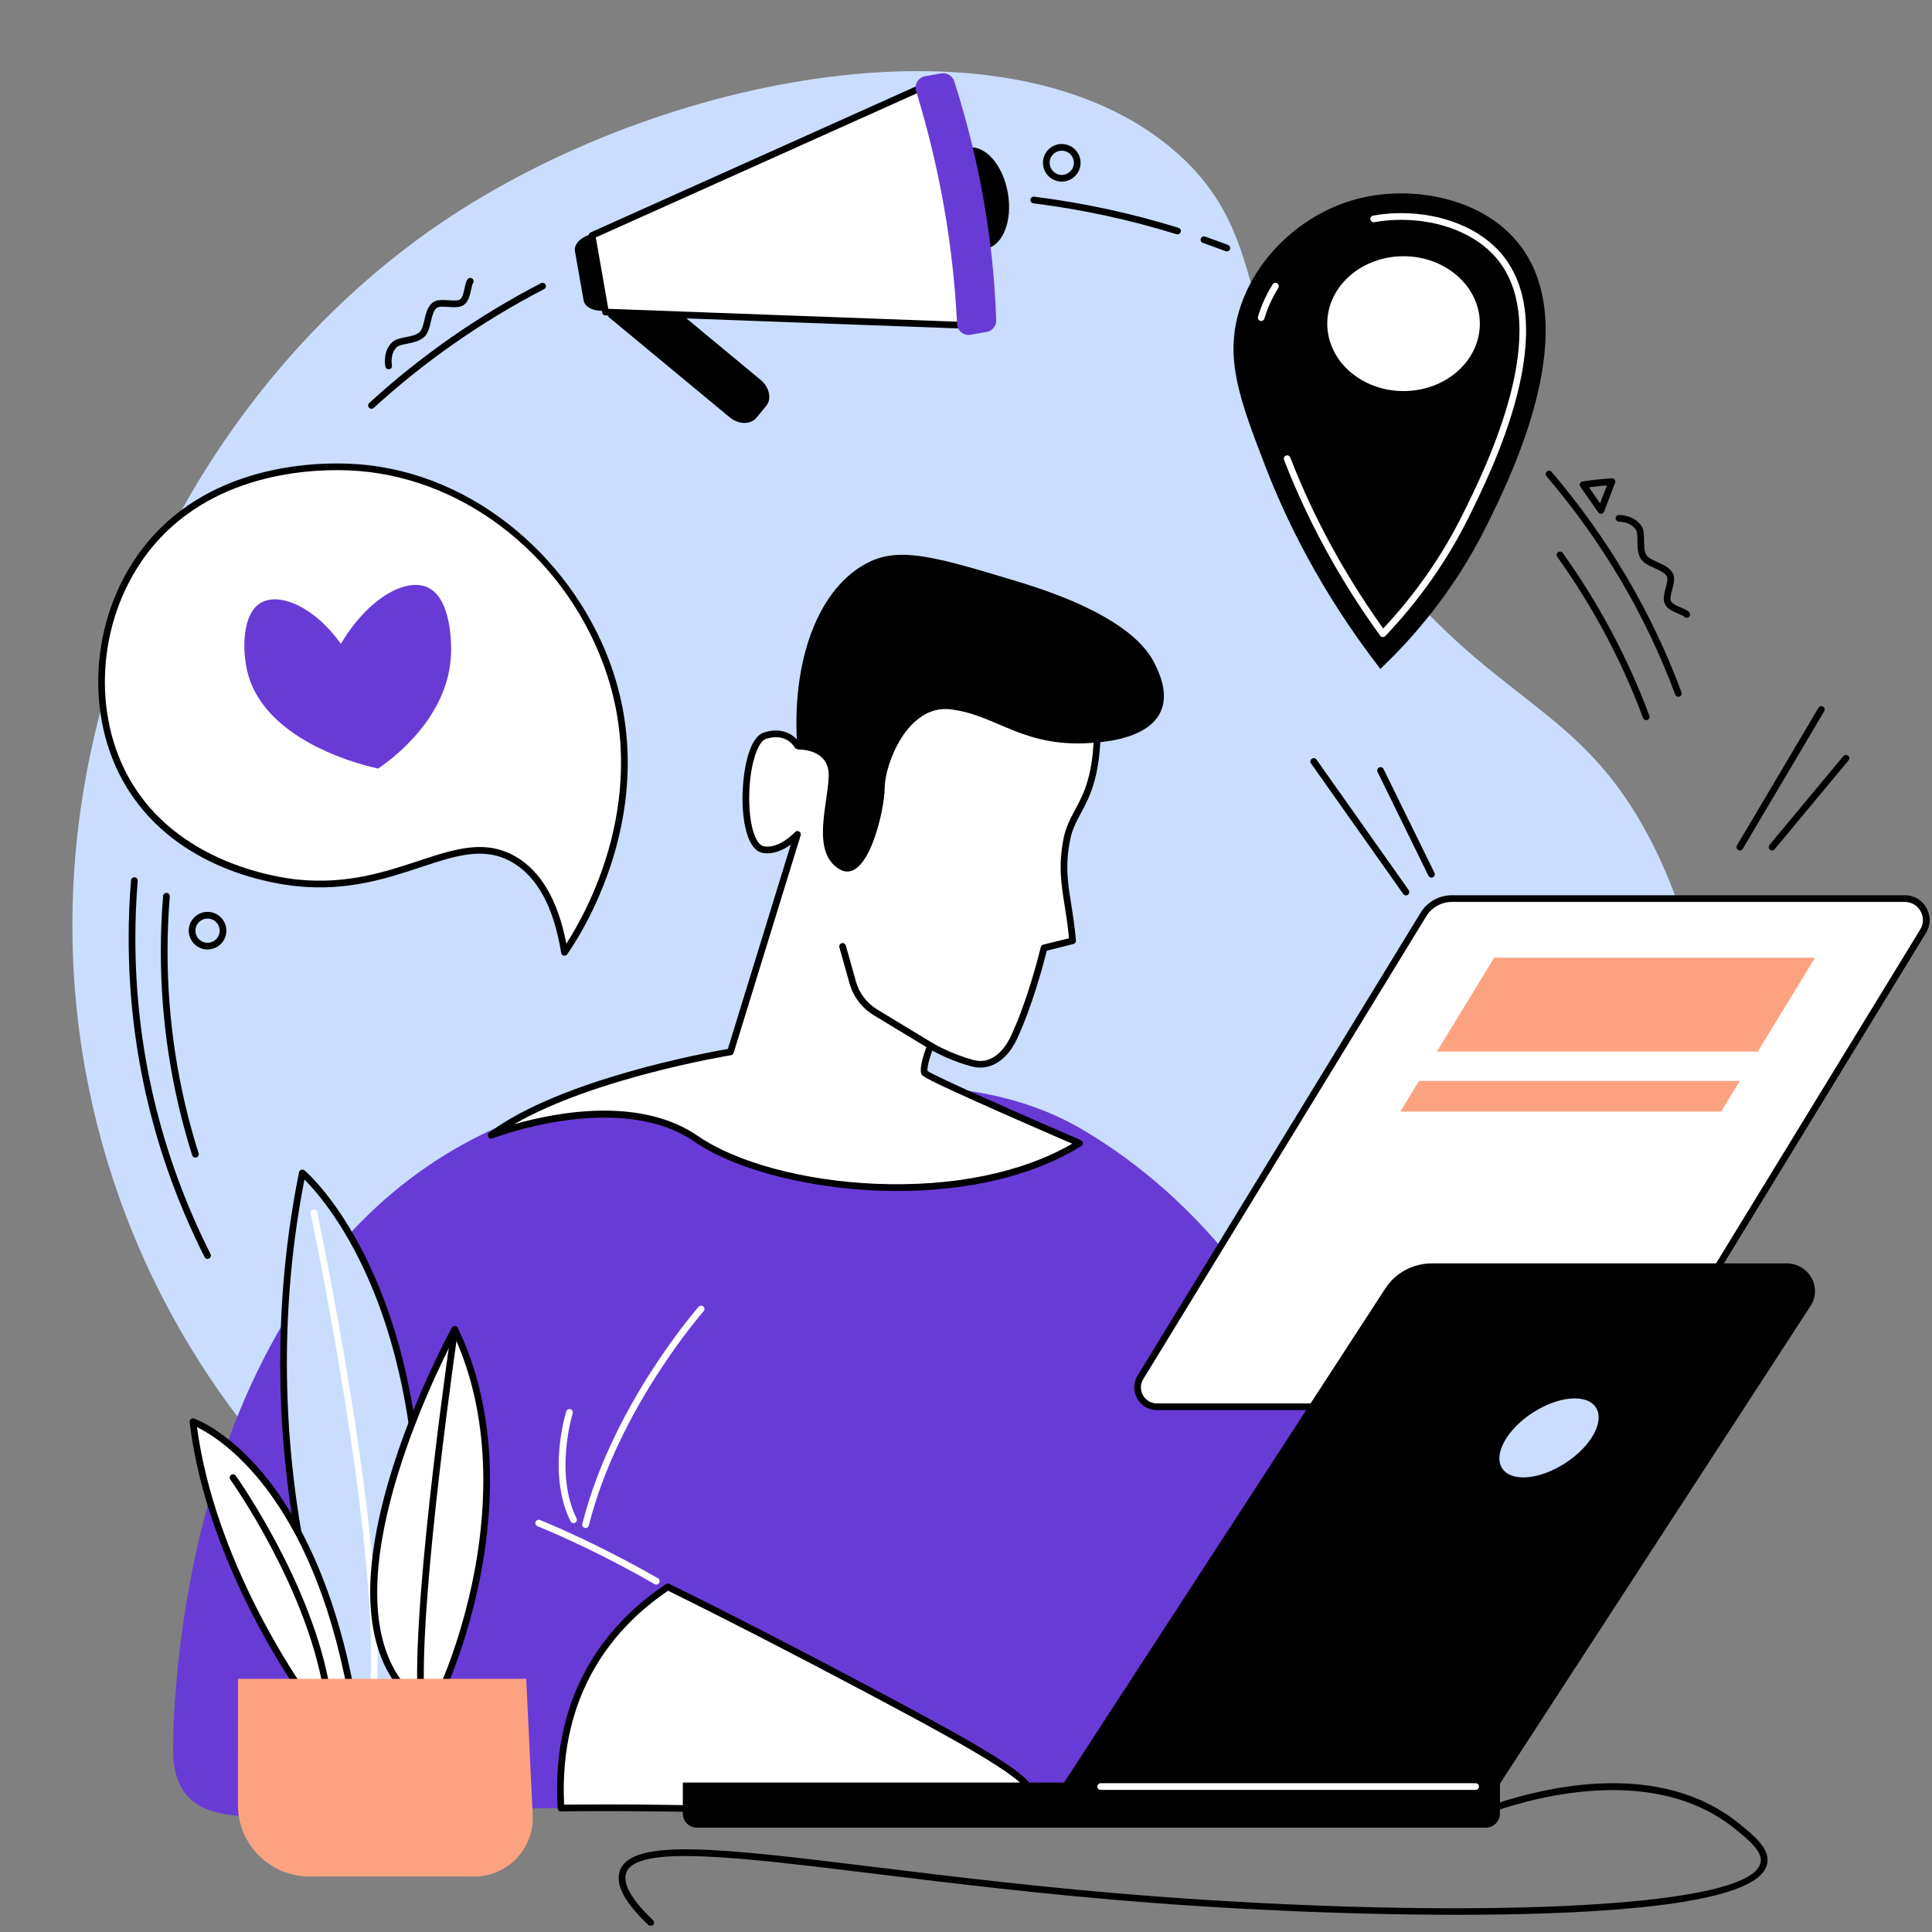
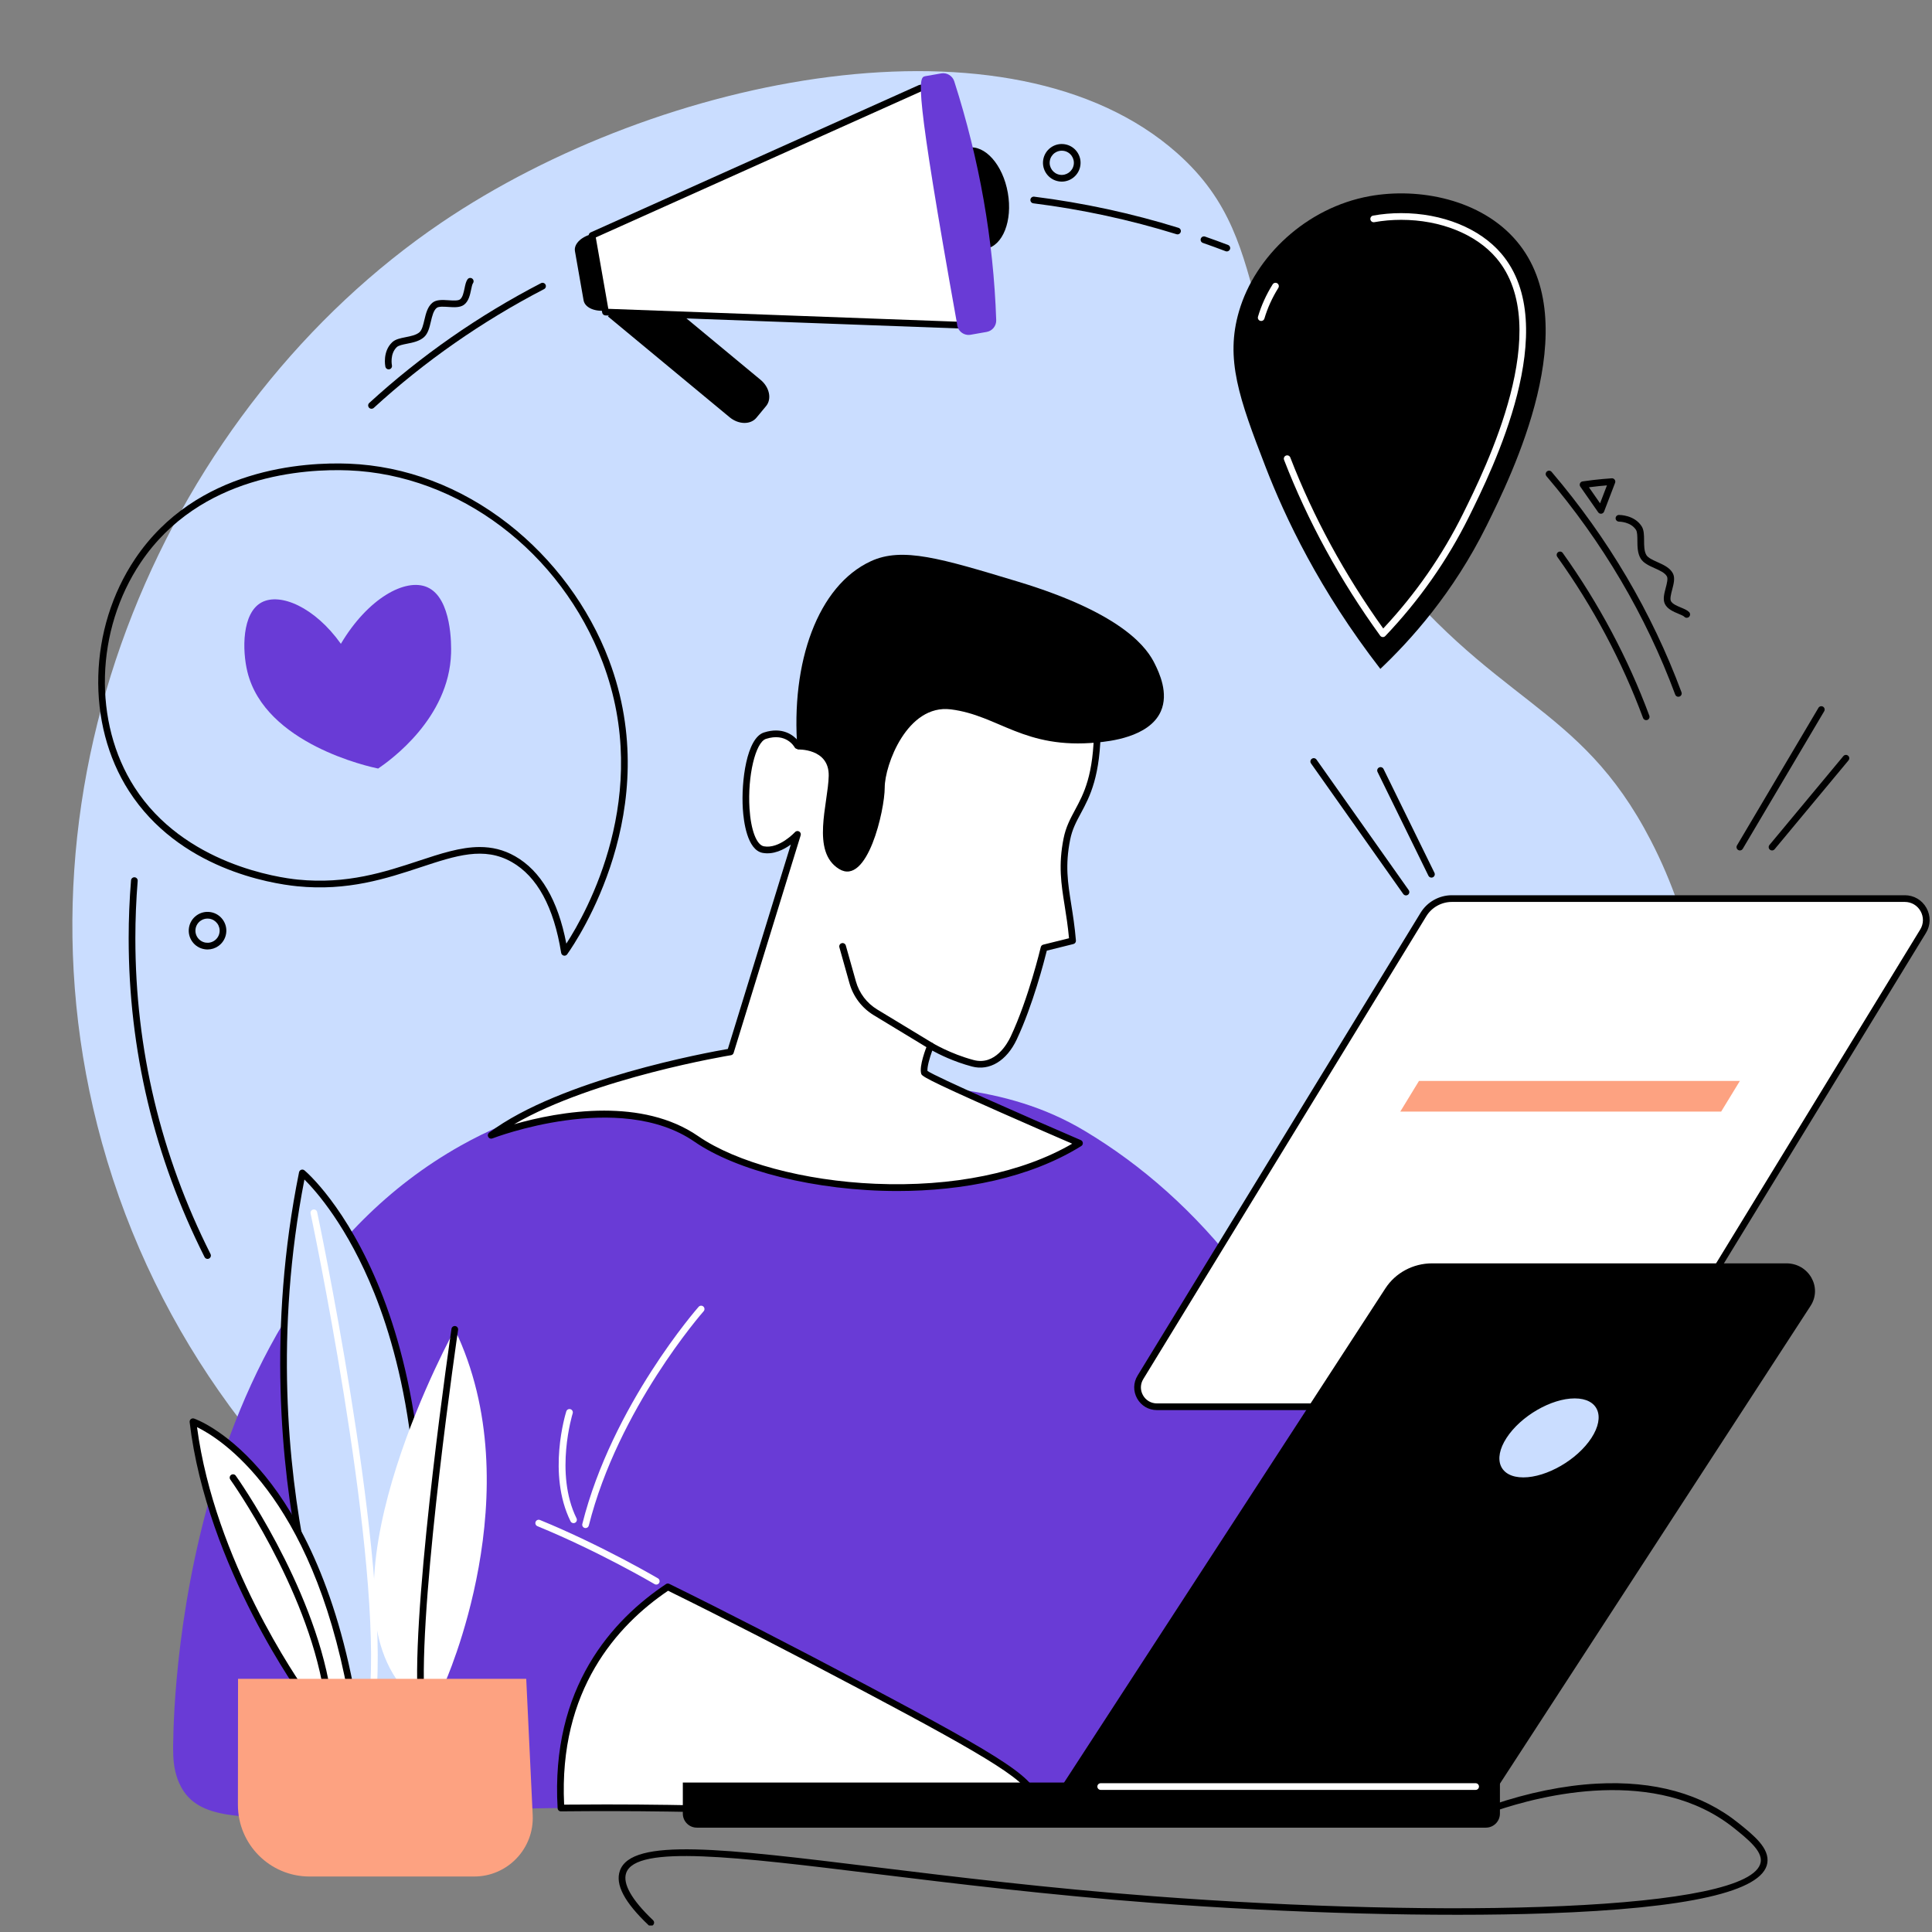
<svg xmlns="http://www.w3.org/2000/svg" version="1.0" preserveAspectRatio="xMidYMid meet" height="1080" viewBox="0 0 810 810" zoomAndPan="magnify" width="1080">
  <rect x="0" y="0" width="810" height="810" fill="#808080" stroke="none" />
  <defs>
    <clipPath id="4ce7a8e8b7">
      <path clip-rule="nonzero" d="M 259 747 L 742 747 L 742 807.281 L 259 807.281 Z M 259 747" />
    </clipPath>
  </defs>
  <path fill-rule="nonzero" fill-opacity="1" d="M 575.785 230.602 C 512.586 148.133 538.723 104.285 493.535 64.203 C 424 2.523 277.109 30.934 184.996 93.379 C 72.184 169.859 0.125 325.477 42.746 479.117 C 88.137 642.734 246.852 743.793 400.008 737.309 C 536.773 731.516 681.52 639.441 710.148 511.723 C 713.258 497.883 728.609 422.875 692.051 352.273 C 661.836 293.918 625.879 295.98 575.785 230.602" fill="#caddff" />
-   <path fill-rule="nonzero" fill-opacity="1" d="M 236.652 399.277 C 239.996 394.586 277.629 339.742 253.992 277.199 C 237.398 233.293 195.191 197.719 146.188 195.801 C 137.922 195.484 85.781 193.445 57.801 235.098 C 38.957 263.141 36.898 302.328 55.211 330.84 C 76.98 364.723 118.551 369.551 124.715 370.172 C 167.895 374.512 191.691 346.82 215.238 360.188 C 229.648 368.371 234.625 386.629 236.652 399.277" fill="#ffffff" />
  <path fill-rule="nonzero" fill-opacity="1" d="M 201.129 355.121 C 206.16 355.121 211.059 356.199 215.934 358.969 C 226.711 365.09 233.938 377.414 237.438 395.621 C 245.914 382.551 273.711 333.348 252.68 277.699 C 235.168 231.355 192.352 199.008 146.137 197.207 C 128.211 196.5 83.824 198.875 58.969 235.875 C 39.977 264.141 38.918 302.879 56.395 330.078 C 77.18 362.441 117.074 367.992 124.859 368.77 C 145.461 370.848 161.43 365.57 175.523 360.918 C 184.68 357.891 193.07 355.121 201.129 355.121 Z M 236.652 400.68 C 236.547 400.68 236.441 400.668 236.336 400.641 C 235.781 400.516 235.359 400.062 235.27 399.496 C 232.188 380.285 225.215 367.469 214.547 361.406 C 202.941 354.816 191.227 358.68 176.398 363.582 C 162.043 368.32 145.773 373.695 124.578 371.566 C 113.324 370.43 74.98 364.203 54.031 331.594 C 35.973 303.48 37.043 263.477 56.637 234.309 C 82.285 196.133 127.844 193.684 146.242 194.398 C 169.992 195.328 193.113 204.062 213.105 219.648 C 231.973 234.359 246.961 254.625 255.305 276.703 C 279.004 339.414 242.086 394.066 237.797 400.09 C 237.531 400.465 237.102 400.68 236.652 400.68" fill="#000000" />
  <path fill-rule="nonzero" fill-opacity="1" d="M 142.914 269.918 C 154.227 250.844 169.98 242.215 179.098 246.176 C 189.539 250.711 189.211 270.863 189.113 273.891 C 188.27 301.18 163.637 318.738 158.539 322.219 C 154.832 321.461 111.16 311.914 103.734 281.691 C 101.5 272.609 101.395 256.992 109.672 252.555 C 117.465 248.375 131.941 254.512 142.914 269.918" fill="#693bd6" />
  <path fill-rule="nonzero" fill-opacity="1" d="M 254.887 132.664 L 305.891 174.93 C 309.629 178.023 314.656 178.129 317.125 175.148 L 321.184 170.246 C 323.652 167.273 322.621 162.348 318.883 159.254 L 267.883 116.98 L 254.887 132.664" fill="#000000" />
  <path fill-rule="nonzero" fill-opacity="1" d="M 422.535 80.832 C 424.59 92.543 420.453 103.059 413.293 104.312 C 406.137 105.57 398.668 97.098 396.609 85.383 C 394.555 73.676 398.688 63.16 405.848 61.906 C 413.004 60.648 420.477 69.121 422.535 80.832" fill="#000000" />
  <path fill-rule="nonzero" fill-opacity="1" d="M 241.051 105.297 L 244.672 125.922 C 245.23 129.098 249.738 130.961 254.742 130.082 L 249.098 97.957 C 244.098 98.836 240.492 102.121 241.051 105.297" fill="#000000" />
  <path fill-rule="nonzero" fill-opacity="1" d="M 393.773 35.57 L 385.754 36.977 L 248.215 98.715 L 253.855 130.836 L 403.207 136.336 L 411.227 134.93 L 393.773 35.57" fill="#ffffff" />
  <path fill-rule="nonzero" fill-opacity="1" d="M 255.039 129.477 L 403.109 134.938 L 409.602 133.797 L 392.633 37.195 L 386.172 38.336 L 249.785 99.543 Z M 403.203 137.746 C 403.188 137.746 403.172 137.746 403.156 137.746 L 253.805 132.242 C 253.145 132.219 252.59 131.734 252.473 131.086 L 246.832 98.953 C 246.719 98.32 247.055 97.695 247.641 97.434 L 385.18 35.699 C 385.285 35.656 385.395 35.621 385.512 35.602 L 393.531 34.191 C 393.902 34.129 394.277 34.215 394.582 34.422 C 394.883 34.641 395.09 34.965 395.156 35.332 L 412.605 134.688 C 412.672 135.059 412.586 135.438 412.371 135.738 C 412.16 136.043 411.832 136.25 411.469 136.316 L 403.445 137.723 C 403.367 137.738 403.285 137.746 403.203 137.746" fill="#000000" />
-   <path fill-rule="nonzero" fill-opacity="1" d="M 413.645 139.164 L 406.945 140.344 C 404.055 140.852 401.383 138.703 401.246 135.77 C 399.656 102.945 393.973 70.406 384.09 38.18 C 383.23 35.379 385.016 32.457 387.895 31.945 L 394.59 30.773 C 396.984 30.352 399.324 31.77 400.07 34.078 C 410.645 67.074 416.523 100.453 417.668 134.207 C 417.75 136.633 416.035 138.75 413.645 139.164" fill="#693bd6" />
+   <path fill-rule="nonzero" fill-opacity="1" d="M 413.645 139.164 L 406.945 140.344 C 404.055 140.852 401.383 138.703 401.246 135.77 C 383.23 35.379 385.016 32.457 387.895 31.945 L 394.59 30.773 C 396.984 30.352 399.324 31.77 400.07 34.078 C 410.645 67.074 416.523 100.453 417.668 134.207 C 417.75 136.633 416.035 138.75 413.645 139.164" fill="#693bd6" />
  <path fill-rule="nonzero" fill-opacity="1" d="M 623.266 220.395 C 609.238 248.699 591.41 268.398 578.719 280.434 C 553.113 247.344 538.797 216.938 530.621 195.812 C 519.5 167.074 513.586 150.496 519.477 130.441 C 526.227 107.453 547.699 87.055 574.203 82.246 C 594.895 78.496 620.949 83.539 635.781 101.004 C 665.23 135.672 633.652 199.418 623.266 220.395" fill="#000000" />
  <path fill-rule="nonzero" fill-opacity="1" d="M 579.785 267.098 C 579.754 267.098 579.723 267.098 579.691 267.09 C 579.273 267.062 578.891 266.852 578.648 266.516 C 561.863 243.344 548.305 218.551 538.348 192.82 C 538.066 192.098 538.426 191.285 539.148 191.004 C 539.871 190.73 540.688 191.082 540.965 191.809 C 550.637 216.805 563.742 240.918 579.926 263.496 C 593.477 249.027 604.711 232.879 613.332 215.469 C 622.91 196.133 652.066 137.289 627.336 108.18 C 618.82 98.148 603.898 92.164 587.438 92.164 C 583.586 92.164 579.805 92.496 576.184 93.148 C 575.418 93.289 574.691 92.785 574.547 92.02 C 574.41 91.254 574.918 90.527 575.68 90.391 C 579.469 89.703 583.426 89.355 587.438 89.355 C 604.711 89.355 620.43 95.715 629.473 106.363 C 655.395 136.875 625.625 196.969 615.848 216.715 C 606.855 234.867 595.059 251.676 580.801 266.656 C 580.535 266.938 580.168 267.098 579.785 267.098" fill="#ffffff" />
  <path fill-rule="nonzero" fill-opacity="1" d="M 528.77 134.574 C 528.637 134.574 528.504 134.555 528.371 134.52 C 527.625 134.297 527.203 133.52 527.422 132.773 C 528.789 128.125 530.855 123.566 533.562 119.227 C 533.973 118.57 534.84 118.371 535.492 118.777 C 536.152 119.191 536.355 120.051 535.941 120.711 C 533.367 124.836 531.41 129.16 530.109 133.562 C 529.93 134.176 529.371 134.574 528.77 134.574" fill="#ffffff" />
-   <path fill-rule="nonzero" fill-opacity="1" d="M 620.434 135.691 C 620.434 151.301 606.109 163.961 588.441 163.961 C 570.777 163.961 556.457 151.301 556.457 135.691 C 556.457 120.082 570.777 107.426 588.441 107.426 C 606.109 107.426 620.434 120.082 620.434 135.691" fill="#ffffff" />
  <path fill-rule="nonzero" fill-opacity="1" d="M 72.617 733.746 C 72.617 733.746 69.539 549.77 193.168 480.301 C 238.914 454.598 293.652 451.117 346.977 453.398 C 384.496 454.996 420.918 453.871 454.715 474.098 C 502.738 502.832 543.898 552.344 569.363 628.285 L 592.473 766.254 L 72.617 733.746" fill="#693bd6" />
  <path fill-rule="nonzero" fill-opacity="1" d="M 280.164 758.105 C 132.816 756.004 88.566 772.801 75.879 749.105 C 59.551 718.609 106.727 642.039 167.188 627.195 C 182.25 623.492 202.082 622.66 362.844 707.859 C 419.227 737.742 435.055 747.527 433.191 754.914 C 429.957 767.746 376.855 759.484 280.164 758.105" fill="#693bd6" />
  <path fill-rule="nonzero" fill-opacity="1" d="M 245.508 640.652 C 245.395 640.652 245.277 640.637 245.164 640.609 C 244.41 640.418 243.953 639.656 244.145 638.906 C 256.641 589.172 292.543 548.293 292.902 547.887 C 293.418 547.309 294.305 547.258 294.883 547.766 C 295.461 548.281 295.516 549.168 295.004 549.746 C 294.645 550.152 259.191 590.535 246.863 639.59 C 246.707 640.227 246.133 640.652 245.508 640.652" fill="#ffffff" />
  <path fill-rule="nonzero" fill-opacity="1" d="M 362.844 707.859 C 329.59 690.234 302.387 676.309 279.988 665.309 C 258.336 679.742 232.219 707.734 235.188 758.02 C 248.996 757.871 263.957 757.875 280.164 758.105 C 376.855 759.484 429.957 767.746 433.191 754.914 C 435.055 747.527 419.227 737.742 362.844 707.859" fill="#ffffff" />
  <path fill-rule="nonzero" fill-opacity="1" d="M 254.109 756.52 C 262.773 756.52 271.496 756.578 280.184 756.703 C 310.734 757.141 337.266 758.277 358.582 759.188 C 401.527 761.027 429.898 762.238 431.832 754.566 C 433.449 748.16 414.988 737.082 362.188 709.098 C 330.699 692.414 303.09 678.227 280.098 666.926 C 258.688 681.414 234.16 708.617 236.516 756.605 C 242.34 756.547 248.211 756.52 254.109 756.52 Z M 402.648 763.391 C 391.125 763.391 376.438 762.762 358.465 761.992 C 337.164 761.078 310.656 759.941 280.145 759.508 C 265.109 759.293 249.984 759.266 235.203 759.422 C 234.418 759.441 233.828 758.848 233.785 758.102 C 230.797 707.453 256.84 679.051 279.211 664.141 C 279.625 663.863 280.16 663.832 280.605 664.051 C 303.77 675.422 331.656 689.746 363.5 706.621 C 421.332 737.27 436.688 746.773 434.551 755.258 C 432.973 761.516 422.531 763.391 402.648 763.391" fill="#000000" />
  <path fill-rule="nonzero" fill-opacity="1" d="M 275.141 664.34 C 274.895 664.34 274.652 664.277 274.43 664.145 C 274.195 664.008 251.129 650.441 225.324 639.863 C 224.605 639.57 224.266 638.75 224.559 638.031 C 224.852 637.316 225.672 636.977 226.387 637.266 C 252.391 647.926 275.621 661.594 275.852 661.73 C 276.52 662.121 276.742 662.984 276.348 663.652 C 276.086 664.094 275.617 664.34 275.141 664.34" fill="#ffffff" />
  <path fill-rule="nonzero" fill-opacity="1" d="M 240.453 638.582 C 239.938 638.582 239.441 638.297 239.195 637.797 C 229.375 617.914 237.086 592.789 237.422 591.73 C 237.652 590.992 238.441 590.582 239.18 590.812 C 239.918 591.047 240.328 591.832 240.098 592.57 C 240.02 592.82 232.395 617.695 241.711 636.559 C 242.055 637.254 241.77 638.094 241.074 638.438 C 240.875 638.535 240.664 638.582 240.453 638.582" fill="#ffffff" />
  <path fill-rule="nonzero" fill-opacity="1" d="M 334.344 349.809 L 306.238 441.02 C 306.238 441.02 237.836 452.051 205.922 475.98 C 205.922 475.98 259.434 455.059 291.93 477.492 C 324.422 499.918 405.809 508.375 452.586 479.293 C 452.586 479.293 388.051 451.496 387.559 449.723 C 386.738 446.773 390.137 438.43 390.137 438.43 C 390.137 438.43 397.715 443.094 407.875 445.785 C 415.477 447.797 421.645 442.34 425 435.199 C 432.652 418.934 437.711 397.41 437.711 397.41 L 449.688 394.434 C 448.211 376.676 444.035 368.031 447.293 351.746 C 449.973 338.363 460.086 335.918 460.086 304.191 L 373.137 272.371 L 334.363 312.621 C 334.363 312.621 330.457 305.316 320.715 308.438 C 310.965 311.562 309.391 354.223 320.004 356.199 C 327.301 357.555 334.344 349.809 334.344 349.809" fill="#ffffff" />
  <path fill-rule="nonzero" fill-opacity="1" d="M 253.289 465.637 C 266.82 465.637 281.027 468.262 292.723 476.336 C 308.742 487.391 337.188 495.043 366.961 496.305 C 399.324 497.676 428.496 491.719 449.523 479.5 C 444.355 477.262 431.98 471.898 419.691 466.457 C 386.695 451.848 386.477 451.078 386.207 450.102 C 385.301 446.852 388.242 439.367 388.84 437.898 C 389 437.516 389.312 437.223 389.707 437.094 C 390.094 436.969 390.527 437.02 390.875 437.234 C 390.949 437.277 398.414 441.832 408.234 444.43 C 417.203 446.812 422.363 437.508 423.73 434.602 C 431.234 418.656 436.297 397.305 436.348 397.09 C 436.465 396.578 436.867 396.176 437.375 396.051 L 448.188 393.363 C 447.711 388.191 447.023 383.875 446.359 379.691 C 444.914 370.586 443.664 362.727 445.918 351.469 C 446.871 346.715 448.723 343.281 450.676 339.645 C 454.371 332.789 458.547 325.035 458.68 305.172 L 373.516 274 L 335.375 313.598 C 335.066 313.918 334.617 314.07 334.172 314.008 C 333.723 313.949 333.34 313.676 333.125 313.281 C 332.988 313.035 329.602 307.062 321.141 309.777 C 316.734 311.184 313.379 325.367 314.23 338.945 C 314.809 348.016 317.172 354.246 320.258 354.82 C 326.688 356.016 333.242 348.934 333.305 348.863 C 333.746 348.383 334.469 348.27 335.039 348.59 C 335.609 348.918 335.875 349.594 335.68 350.223 L 307.578 441.434 C 307.422 441.945 306.988 442.32 306.461 442.406 C 305.84 442.504 249.145 451.828 215.535 471.352 C 224.543 468.766 238.512 465.637 253.289 465.637 Z M 376.258 499.336 C 341.871 499.336 308.68 490.758 291.133 478.645 C 259.613 456.891 206.961 477.082 206.434 477.293 C 205.777 477.547 205.039 477.277 204.695 476.668 C 204.355 476.055 204.52 475.285 205.082 474.863 C 234.957 452.453 297.094 441.168 305.152 439.781 L 331.555 354.086 C 328.605 356.211 324.277 358.418 319.742 357.578 C 313.223 356.363 311.758 344.27 311.434 339.125 C 310.707 327.59 313.016 309.434 320.285 307.102 C 328.066 304.609 332.586 308.23 334.508 310.453 L 372.129 271.395 C 372.516 270.996 373.102 270.863 373.625 271.051 L 460.566 302.875 C 461.121 303.074 461.492 303.602 461.492 304.191 C 461.492 325.488 456.863 334.074 453.148 340.973 C 451.211 344.57 449.539 347.676 448.668 352.023 C 446.512 362.785 447.672 370.051 449.133 379.254 C 449.82 383.59 450.602 388.512 451.086 394.312 C 451.141 395.004 450.695 395.629 450.027 395.793 L 438.879 398.566 C 437.852 402.707 433.047 421.398 426.27 435.797 C 422.059 444.746 414.875 449.09 407.52 447.145 C 399.77 445.094 393.562 441.953 390.859 440.457 C 389.758 443.469 388.664 447.301 388.848 449.008 C 392.75 451.641 429.066 467.633 453.145 478.004 C 453.625 478.211 453.945 478.668 453.984 479.188 C 454.027 479.711 453.773 480.207 453.328 480.484 C 431.75 493.898 403.625 499.336 376.258 499.336" fill="#000000" />
  <path fill-rule="nonzero" fill-opacity="1" d="M 334.344 314.227 C 334.344 314.227 347.68 313.578 347.441 325.277 C 347.199 336.973 339.934 357.074 351.801 364.336 C 363.656 371.602 370.922 339.645 370.922 330.199 C 370.922 320.758 380.352 295.117 398.633 297.406 C 418.816 299.934 429.164 314.262 460.086 311.281 C 464.75 310.832 481.762 309.191 486.652 298.297 C 490.098 290.637 485.945 281.934 484.148 278.309 C 481.273 272.477 472.055 257.535 426.676 243.82 C 394.422 234.078 378.297 229.203 365.113 235.289 C 342.895 245.547 331.434 277.621 334.344 314.227" fill="#000000" />
  <path fill-rule="nonzero" fill-opacity="1" d="M 390.137 438.43 L 367.062 424.438 C 362.398 421.605 358.977 417.105 357.5 411.852 L 353.266 396.789 L 390.137 438.43" fill="#ffffff" />
  <path fill-rule="nonzero" fill-opacity="1" d="M 390.137 439.828 C 389.895 439.828 389.641 439.766 389.41 439.629 L 366.336 425.637 C 361.348 422.609 357.73 417.852 356.145 412.234 L 351.914 397.172 C 351.703 396.422 352.137 395.648 352.879 395.441 C 353.629 395.234 354.402 395.668 354.613 396.41 L 358.852 411.473 C 360.238 416.402 363.41 420.578 367.793 423.238 L 390.867 437.23 C 391.527 437.633 391.742 438.496 391.34 439.156 C 391.074 439.59 390.617 439.828 390.137 439.828" fill="#000000" />
  <path fill-rule="nonzero" fill-opacity="1" d="M 676.539 589.793 L 485.043 589.793 C 478.707 589.793 474.828 582.855 478.133 577.457 L 596.789 383.402 C 599.32 379.266 603.824 376.734 608.68 376.734 L 798.586 376.734 C 805.613 376.734 809.926 384.43 806.258 390.426 L 688.43 583.125 C 685.898 587.266 681.395 589.793 676.539 589.793" fill="#ffffff" />
  <path fill-rule="nonzero" fill-opacity="1" d="M 608.684 378.137 C 604.344 378.137 600.246 380.434 597.984 384.133 L 479.328 578.188 C 478.043 580.281 477.992 582.816 479.199 584.961 C 480.402 587.105 482.586 588.387 485.043 588.387 L 676.543 588.387 C 680.879 588.387 684.973 586.09 687.238 582.391 L 805.066 389.691 C 806.523 387.312 806.57 384.449 805.215 382.02 C 803.852 379.586 801.371 378.137 798.59 378.137 Z M 676.543 591.191 L 485.043 591.191 C 481.559 591.191 478.457 589.371 476.754 586.332 C 475.047 583.293 475.113 579.699 476.93 576.723 L 595.598 382.668 C 598.363 378.141 603.375 375.332 608.684 375.332 L 798.59 375.332 C 802.402 375.332 805.797 377.316 807.664 380.648 C 809.523 383.973 809.453 387.902 807.461 391.156 L 689.629 583.859 C 686.863 588.383 681.852 591.191 676.543 591.191" fill="#000000" />
  <path fill-rule="nonzero" fill-opacity="1" d="M 721.598 466.051 L 587.066 466.051 L 594.918 453.184 L 729.449 453.184 L 721.598 466.051" fill="#fda281" />
-   <path fill-rule="nonzero" fill-opacity="1" d="M 736.961 440.871 L 602.426 440.871 L 626.418 401.539 L 760.953 401.539 L 736.961 440.871" fill="#fda281" />
  <path fill-rule="nonzero" fill-opacity="1" d="M 628.184 748.832 L 445.148 748.832 L 580.836 540.141 C 585.078 533.621 592.465 529.668 600.41 529.668 L 748.953 529.668 C 758.379 529.668 764.121 539.766 759.078 547.516 L 628.184 748.832" fill="#000000" />
  <path fill-rule="nonzero" fill-opacity="1" d="M 667.234 602.844 C 661.285 611.992 648.492 619.406 638.66 619.406 C 628.832 619.406 625.684 611.992 631.629 602.844 C 637.578 593.695 650.367 586.285 660.199 586.285 C 670.031 586.285 673.176 593.695 667.234 602.844" fill="#caddff" />
  <path fill-rule="nonzero" fill-opacity="1" d="M 622.961 766.25 L 292.168 766.25 C 288.914 766.25 286.277 763.617 286.277 760.363 L 286.277 747.336 L 628.848 747.336 L 628.848 760.363 C 628.848 763.617 626.207 766.25 622.961 766.25" fill="#000000" />
  <path fill-rule="nonzero" fill-opacity="1" d="M 618.66 750.422 L 461.473 750.422 C 460.699 750.422 460.07 749.793 460.07 749.02 C 460.07 748.246 460.699 747.617 461.473 747.617 L 618.66 747.617 C 619.441 747.617 620.066 748.246 620.066 749.02 C 620.066 749.793 619.441 750.422 618.66 750.422" fill="#ffffff" />
  <g clip-path="url(#4ce7a8e8b7)">
    <path fill-rule="nonzero" fill-opacity="1" d="M 272.832 807.477 C 272.484 807.477 272.141 807.352 271.867 807.094 C 261.781 797.52 257.863 790.07 259.891 784.309 C 264.816 770.289 303.398 775.012 367.316 782.832 C 399.52 786.773 439.594 791.676 483.395 794.992 C 605.941 804.285 734.758 801.465 738.188 780.672 C 738.945 776.035 732.633 770.969 727.074 766.504 C 694.363 740.242 646.047 752.719 626.789 759.297 C 626.055 759.551 625.258 759.16 625.008 758.422 C 624.758 757.691 625.148 756.891 625.883 756.645 C 640.594 751.617 655.613 748.559 669.324 747.805 C 693.508 746.473 713.523 752.027 728.828 764.312 C 735.293 769.504 741.98 774.875 740.953 781.125 C 738.992 793.023 707.84 800.109 648.375 802.184 C 602.375 803.785 540.621 802.145 483.176 797.793 C 439.32 794.469 399.211 789.559 366.977 785.617 C 308.77 778.492 266.715 773.348 262.535 785.238 C 260.961 789.715 264.855 796.57 273.797 805.059 C 274.359 805.594 274.383 806.477 273.852 807.039 C 273.574 807.332 273.203 807.477 272.832 807.477" fill="#000000" />
  </g>
  <path fill-rule="nonzero" fill-opacity="1" d="M 729.449 356.555 C 729.203 356.555 728.961 356.492 728.738 356.363 C 728.07 355.965 727.848 355.105 728.242 354.438 L 762.391 296.77 C 762.777 296.102 763.645 295.883 764.305 296.273 C 764.973 296.668 765.195 297.527 764.801 298.195 L 730.66 355.863 C 730.395 356.309 729.926 356.555 729.449 356.555" fill="#000000" />
  <path fill-rule="nonzero" fill-opacity="1" d="M 742.93 356.555 C 742.613 356.555 742.297 356.453 742.035 356.234 C 741.438 355.738 741.355 354.852 741.855 354.254 L 772.84 316.996 C 773.336 316.402 774.219 316.32 774.812 316.816 C 775.41 317.312 775.492 318.195 774.996 318.789 L 744.008 356.055 C 743.734 356.379 743.332 356.555 742.93 356.555" fill="#000000" />
  <path fill-rule="nonzero" fill-opacity="1" d="M 589.469 375.402 C 589.023 375.402 588.594 375.199 588.32 374.812 L 549.652 320.074 C 549.203 319.441 549.355 318.566 549.988 318.121 C 550.617 317.672 551.496 317.824 551.945 318.457 L 590.613 373.191 C 591.059 373.828 590.91 374.703 590.277 375.148 C 590.031 375.324 589.75 375.402 589.469 375.402" fill="#000000" />
  <path fill-rule="nonzero" fill-opacity="1" d="M 600.141 367.941 C 599.621 367.941 599.117 367.652 598.879 367.16 L 577.547 323.648 C 577.199 322.949 577.488 322.109 578.184 321.77 C 578.879 321.43 579.723 321.715 580.059 322.41 L 601.398 365.922 C 601.738 366.617 601.449 367.461 600.758 367.797 C 600.555 367.898 600.348 367.941 600.141 367.941" fill="#000000" />
  <path fill-rule="nonzero" fill-opacity="1" d="M 703.656 292.125 C 703.082 292.125 702.551 291.773 702.34 291.207 C 690.023 258.039 671.867 227.23 648.375 199.652 C 647.871 199.062 647.949 198.176 648.535 197.676 C 649.121 197.168 650.012 197.238 650.516 197.832 C 674.219 225.66 692.535 256.754 704.973 290.23 C 705.238 290.957 704.871 291.766 704.141 292.035 C 703.98 292.098 703.82 292.125 703.656 292.125" fill="#000000" />
  <path fill-rule="nonzero" fill-opacity="1" d="M 514.359 105.41 C 514.191 105.41 514.02 105.387 513.855 105.32 C 510.676 104.105 507.465 102.938 504.309 101.84 C 503.578 101.586 503.191 100.789 503.445 100.051 C 503.703 99.32 504.5 98.934 505.23 99.191 C 508.41 100.297 511.645 101.477 514.859 102.699 C 515.578 102.973 515.941 103.781 515.668 104.508 C 515.453 105.07 514.922 105.41 514.359 105.41" fill="#000000" />
  <path fill-rule="nonzero" fill-opacity="1" d="M 493.68 98.266 C 493.539 98.266 493.398 98.242 493.266 98.199 C 473.797 92.156 453.598 87.793 433.227 85.242 C 432.457 85.145 431.914 84.441 432.008 83.672 C 432.109 82.906 432.816 82.363 433.574 82.453 C 454.113 85.031 474.473 89.43 494.094 95.52 C 494.832 95.754 495.25 96.535 495.02 97.273 C 494.832 97.875 494.273 98.266 493.68 98.266" fill="#000000" />
  <path fill-rule="nonzero" fill-opacity="1" d="M 155.758 171.379 C 155.379 171.379 155 171.227 154.723 170.922 C 154.199 170.348 154.238 169.461 154.809 168.941 C 176.34 149.234 200.566 132.332 226.82 118.719 C 227.508 118.363 228.352 118.633 228.711 119.32 C 229.066 120.008 228.797 120.855 228.109 121.207 C 202.078 134.715 178.055 151.473 156.707 171.008 C 156.438 171.254 156.098 171.379 155.758 171.379" fill="#000000" />
  <path fill-rule="nonzero" fill-opacity="1" d="M 87.012 527.801 C 86.5 527.801 86.004 527.52 85.758 527.023 C 64.648 485.082 53.945 440.113 53.945 393.375 C 53.945 385.285 54.277 377.113 54.934 369.086 C 54.996 368.316 55.676 367.742 56.445 367.805 C 57.219 367.867 57.793 368.543 57.73 369.316 C 57.078 377.266 56.75 385.363 56.75 393.375 C 56.75 439.672 67.352 484.215 88.266 525.766 C 88.613 526.457 88.332 527.301 87.645 527.648 C 87.441 527.75 87.223 527.801 87.012 527.801" fill="#000000" />
  <path fill-rule="nonzero" fill-opacity="1" d="M 690.168 301.926 C 689.602 301.926 689.062 301.582 688.852 301.012 C 680.02 277.211 667.918 254.484 652.902 233.465 C 652.453 232.836 652.602 231.961 653.234 231.504 C 653.859 231.059 654.738 231.203 655.188 231.836 C 670.348 253.055 682.559 276 691.484 300.035 C 691.754 300.762 691.383 301.57 690.656 301.844 C 690.5 301.902 690.332 301.926 690.168 301.926" fill="#000000" />
-   <path fill-rule="nonzero" fill-opacity="1" d="M 81.906 485.328 C 81.309 485.328 80.758 484.945 80.57 484.352 C 71.852 456.73 67.43 427.988 67.43 398.91 C 67.43 391.16 67.75 383.324 68.379 375.625 C 68.441 374.855 69.125 374.289 69.891 374.344 C 70.664 374.406 71.238 375.086 71.176 375.855 C 70.551 383.477 70.238 391.234 70.238 398.91 C 70.238 427.699 74.613 456.16 83.246 483.504 C 83.477 484.246 83.066 485.031 82.328 485.266 C 82.188 485.309 82.047 485.328 81.906 485.328" fill="#000000" />
  <path fill-rule="nonzero" fill-opacity="1" d="M 445.141 63.18 C 444.086 63.18 443.055 63.512 442.176 64.141 C 441.082 64.938 440.359 66.109 440.141 67.449 C 439.691 70.207 441.582 72.824 444.336 73.27 C 447.098 73.711 449.711 71.828 450.16 69.07 C 450.375 67.73 450.055 66.391 449.266 65.285 C 448.473 64.191 447.301 63.465 445.957 63.246 C 445.684 63.203 445.41 63.18 445.141 63.18 Z M 445.156 76.141 C 444.742 76.141 444.316 76.105 443.891 76.035 C 439.602 75.344 436.676 71.289 437.371 67 C 437.707 64.922 438.832 63.098 440.539 61.863 C 442.246 60.633 444.332 60.141 446.41 60.48 C 448.484 60.812 450.309 61.941 451.539 63.645 C 452.773 65.352 453.262 67.438 452.93 69.516 C 452.305 73.379 448.949 76.141 445.156 76.141" fill="#000000" />
  <path fill-rule="nonzero" fill-opacity="1" d="M 666.164 204.297 L 670.84 211.008 L 673.723 203.492 C 671.891 203.648 669.109 203.906 666.164 204.297 Z M 671.203 215.383 C 670.746 215.383 670.316 215.168 670.047 214.781 L 662.551 204.023 C 662.277 203.629 662.227 203.113 662.414 202.668 C 662.609 202.223 663.016 201.906 663.496 201.836 C 669.531 200.922 675.676 200.531 675.734 200.527 C 676.219 200.492 676.668 200.711 676.953 201.098 C 677.242 201.48 677.309 201.984 677.133 202.43 L 672.512 214.488 C 672.328 214.973 671.887 215.312 671.371 215.375 C 671.32 215.383 671.258 215.383 671.203 215.383" fill="#000000" />
  <path fill-rule="nonzero" fill-opacity="1" d="M 162.945 154.863 C 162.293 154.863 161.707 154.406 161.57 153.746 C 161.516 153.488 160.316 147.41 164.418 143.504 C 165.758 142.219 167.867 141.801 170.102 141.355 C 172.277 140.922 174.523 140.477 175.891 139.266 C 176.934 138.34 177.434 136.223 177.918 134.172 C 178.566 131.422 179.238 128.582 181.336 126.895 C 183.004 125.555 185.594 125.723 188.098 125.887 C 189.93 126.004 192.004 126.137 192.848 125.535 C 193.965 124.734 194.398 122.641 194.781 120.801 C 195.094 119.297 195.363 118 196.02 117.102 C 196.477 116.477 197.352 116.336 197.977 116.793 C 198.605 117.254 198.742 118.125 198.289 118.758 C 197.988 119.164 197.742 120.34 197.527 121.375 C 197.066 123.602 196.488 126.367 194.488 127.809 C 192.828 129.004 190.328 128.848 187.914 128.684 C 186.039 128.566 183.91 128.422 183.094 129.082 C 181.746 130.16 181.188 132.527 180.645 134.816 C 180.062 137.293 179.457 139.848 177.754 141.359 C 175.82 143.078 173.074 143.625 170.648 144.105 C 168.906 144.453 167.105 144.812 166.355 145.531 C 163.367 148.379 164.309 153.129 164.316 153.176 C 164.477 153.934 163.988 154.676 163.23 154.832 C 163.133 154.855 163.039 154.863 162.945 154.863" fill="#000000" />
  <path fill-rule="nonzero" fill-opacity="1" d="M 707.172 259.012 C 706.797 259.012 706.426 258.863 706.148 258.566 C 705.801 258.195 704.691 257.734 703.715 257.328 C 701.617 256.449 699.008 255.363 697.977 253.125 C 697.109 251.266 697.742 248.848 698.355 246.504 C 698.832 244.688 699.371 242.621 698.875 241.691 C 698.07 240.164 695.855 239.168 693.707 238.207 C 691.391 237.164 688.996 236.09 687.832 234.129 C 686.512 231.902 686.496 229.102 686.48 226.633 C 686.469 224.852 686.457 223.02 685.895 222.148 C 683.68 218.699 678.836 218.699 678.773 218.699 C 678.008 218.672 677.363 218.086 677.355 217.309 C 677.344 216.539 677.961 215.906 678.73 215.895 C 678.996 215.898 685.188 215.859 688.254 220.625 C 689.262 222.188 689.273 224.34 689.289 226.617 C 689.297 228.836 689.312 231.125 690.246 232.699 C 690.957 233.891 692.941 234.785 694.855 235.645 C 697.434 236.805 700.105 238.004 701.359 240.383 C 702.363 242.273 701.703 244.785 701.066 247.215 C 700.605 248.988 700.082 251 700.516 251.945 C 701.094 253.191 703.062 254.012 704.797 254.738 C 706.211 255.328 707.438 255.84 708.199 256.652 C 708.727 257.223 708.691 258.109 708.125 258.637 C 707.855 258.891 707.512 259.012 707.172 259.012" fill="#000000" />
  <path fill-rule="nonzero" fill-opacity="1" d="M 87 385.113 C 85.945 385.113 84.914 385.445 84.043 386.074 C 82.945 386.863 82.219 388.039 82 389.379 C 81.785 390.715 82.102 392.059 82.895 393.156 C 83.688 394.254 84.863 394.98 86.199 395.199 C 87.539 395.41 88.883 395.098 89.98 394.301 C 91.078 393.512 91.805 392.336 92.02 390.996 C 92.238 389.66 91.918 388.32 91.129 387.215 C 90.332 386.121 89.16 385.395 87.82 385.176 C 87.547 385.133 87.273 385.113 87 385.113 Z M 87.027 398.07 C 86.605 398.07 86.18 398.035 85.754 397.965 C 83.676 397.633 81.852 396.508 80.621 394.801 C 79.391 393.09 78.895 391.004 79.23 388.93 C 79.57 386.852 80.691 385.027 82.402 383.797 C 84.109 382.566 86.191 382.074 88.27 382.406 C 90.348 382.742 92.172 383.871 93.402 385.574 C 94.633 387.285 95.129 389.371 94.793 391.445 C 94.453 393.523 93.328 395.348 91.621 396.578 C 90.266 397.559 88.668 398.07 87.027 398.07" fill="#000000" />
  <path fill-rule="nonzero" fill-opacity="1" d="M 145.773 716.363 C 145.773 716.363 101.152 618.555 126.75 491.758 C 126.75 491.758 195.91 549.707 170.977 716.363 L 145.773 716.363" fill="#caddff" />
  <path fill-rule="nonzero" fill-opacity="1" d="M 146.691 714.957 L 169.766 714.957 C 182.285 629.992 169.754 574.199 156.996 542.305 C 145.758 514.195 132.387 499.246 127.633 494.512 C 115.098 558.754 120.898 615.156 128.039 651.336 C 135.074 686.977 144.719 710.383 146.691 714.957 Z M 170.977 717.766 L 145.773 717.766 C 145.227 717.766 144.727 717.445 144.5 716.945 C 144.387 716.699 133.184 691.879 125.289 651.875 C 118.004 614.98 112.105 557.203 125.375 491.477 C 125.473 490.992 125.816 490.598 126.285 490.43 C 126.75 490.27 127.27 490.363 127.648 490.68 C 128.367 491.281 145.371 505.797 159.516 541.039 C 172.512 573.43 185.289 630.172 172.363 716.57 C 172.262 717.254 171.672 717.766 170.977 717.766" fill="#000000" />
  <path fill-rule="nonzero" fill-opacity="1" d="M 156.688 707.57 C 156.664 707.57 156.637 707.562 156.609 707.562 C 155.836 707.523 155.246 706.863 155.289 706.09 C 158.703 643.566 130.512 510.105 130.223 508.762 C 130.062 508.004 130.547 507.262 131.305 507.102 C 132.059 506.938 132.809 507.422 132.969 508.18 C 133.254 509.523 161.523 643.348 158.086 706.242 C 158.047 706.984 157.43 707.57 156.688 707.57" fill="#ffffff" />
  <path fill-rule="nonzero" fill-opacity="1" d="M 190.668 557.344 C 190.668 557.344 133.176 661.215 167.758 706.164 L 186.258 706.164 C 186.258 706.164 223.227 624.965 190.668 557.344" fill="#ffffff" />
-   <path fill-rule="nonzero" fill-opacity="1" d="M 168.457 704.762 L 185.34 704.762 C 187.09 700.688 194.801 681.863 199.305 656.793 C 203.863 631.418 205.945 594.375 190.586 560.48 C 182.297 576.352 138.562 664.59 168.457 704.762 Z M 186.258 707.57 L 167.758 707.57 C 167.324 707.57 166.914 707.363 166.648 707.02 C 152.008 687.992 151.422 656.855 164.906 614.469 C 174.883 583.117 189.293 556.922 189.438 556.664 C 189.691 556.203 190.188 555.922 190.707 555.941 C 191.23 555.957 191.703 556.258 191.93 556.734 C 208.914 592.004 206.809 630.922 202.055 657.359 C 196.91 685.953 187.625 706.539 187.535 706.742 C 187.305 707.246 186.805 707.57 186.258 707.57" fill="#000000" />
  <path fill-rule="nonzero" fill-opacity="1" d="M 176.398 710.32 C 175.645 710.32 175.023 709.723 174.996 708.973 C 173.328 666.082 189.121 558.223 189.281 557.141 C 189.395 556.367 190.105 555.844 190.871 555.953 C 191.637 556.066 192.168 556.777 192.055 557.547 C 191.895 558.629 176.145 666.234 177.797 708.859 C 177.828 709.637 177.227 710.285 176.453 710.32 C 176.434 710.32 176.414 710.32 176.398 710.32" fill="#000000" />
  <path fill-rule="nonzero" fill-opacity="1" d="M 80.902 596.062 C 80.902 596.062 129.879 612.773 147.613 711.699 L 128.348 711.699 C 128.348 711.699 88.148 657.371 80.902 596.062" fill="#ffffff" />
  <path fill-rule="nonzero" fill-opacity="1" d="M 129.066 710.297 L 145.93 710.297 C 130.465 626.469 92.102 602.957 82.602 598.336 C 90.035 654.266 124.871 704.43 129.066 710.297 Z M 147.613 713.105 L 128.348 713.105 C 127.902 713.105 127.484 712.891 127.223 712.535 C 126.816 711.988 86.715 657.203 79.508 596.23 C 79.453 595.746 79.648 595.277 80.02 594.977 C 80.395 594.668 80.902 594.582 81.355 594.734 C 81.871 594.91 94.121 599.227 108.664 615.859 C 121.973 631.09 139.773 660.035 148.992 711.457 C 149.066 711.863 148.957 712.285 148.688 712.602 C 148.422 712.922 148.027 713.105 147.613 713.105" fill="#000000" />
  <path fill-rule="nonzero" fill-opacity="1" d="M 137.082 710.32 C 136.406 710.32 135.812 709.832 135.699 709.145 C 128.414 665.109 96.883 620.766 96.566 620.324 C 96.113 619.691 96.258 618.816 96.887 618.367 C 97.516 617.914 98.395 618.059 98.844 618.691 C 99.168 619.137 131.078 664.012 138.469 708.688 C 138.594 709.453 138.078 710.176 137.312 710.297 C 137.234 710.312 137.16 710.32 137.082 710.32" fill="#000000" />
  <path fill-rule="nonzero" fill-opacity="1" d="M 99.797 703.852 L 220.625 703.852 L 223.336 761 C 224 775.016 212.816 786.738 198.789 786.738 L 129.781 786.738 C 113.184 786.738 99.73 773.277 99.746 756.676 L 99.797 703.852" fill="#fda281" />
</svg>